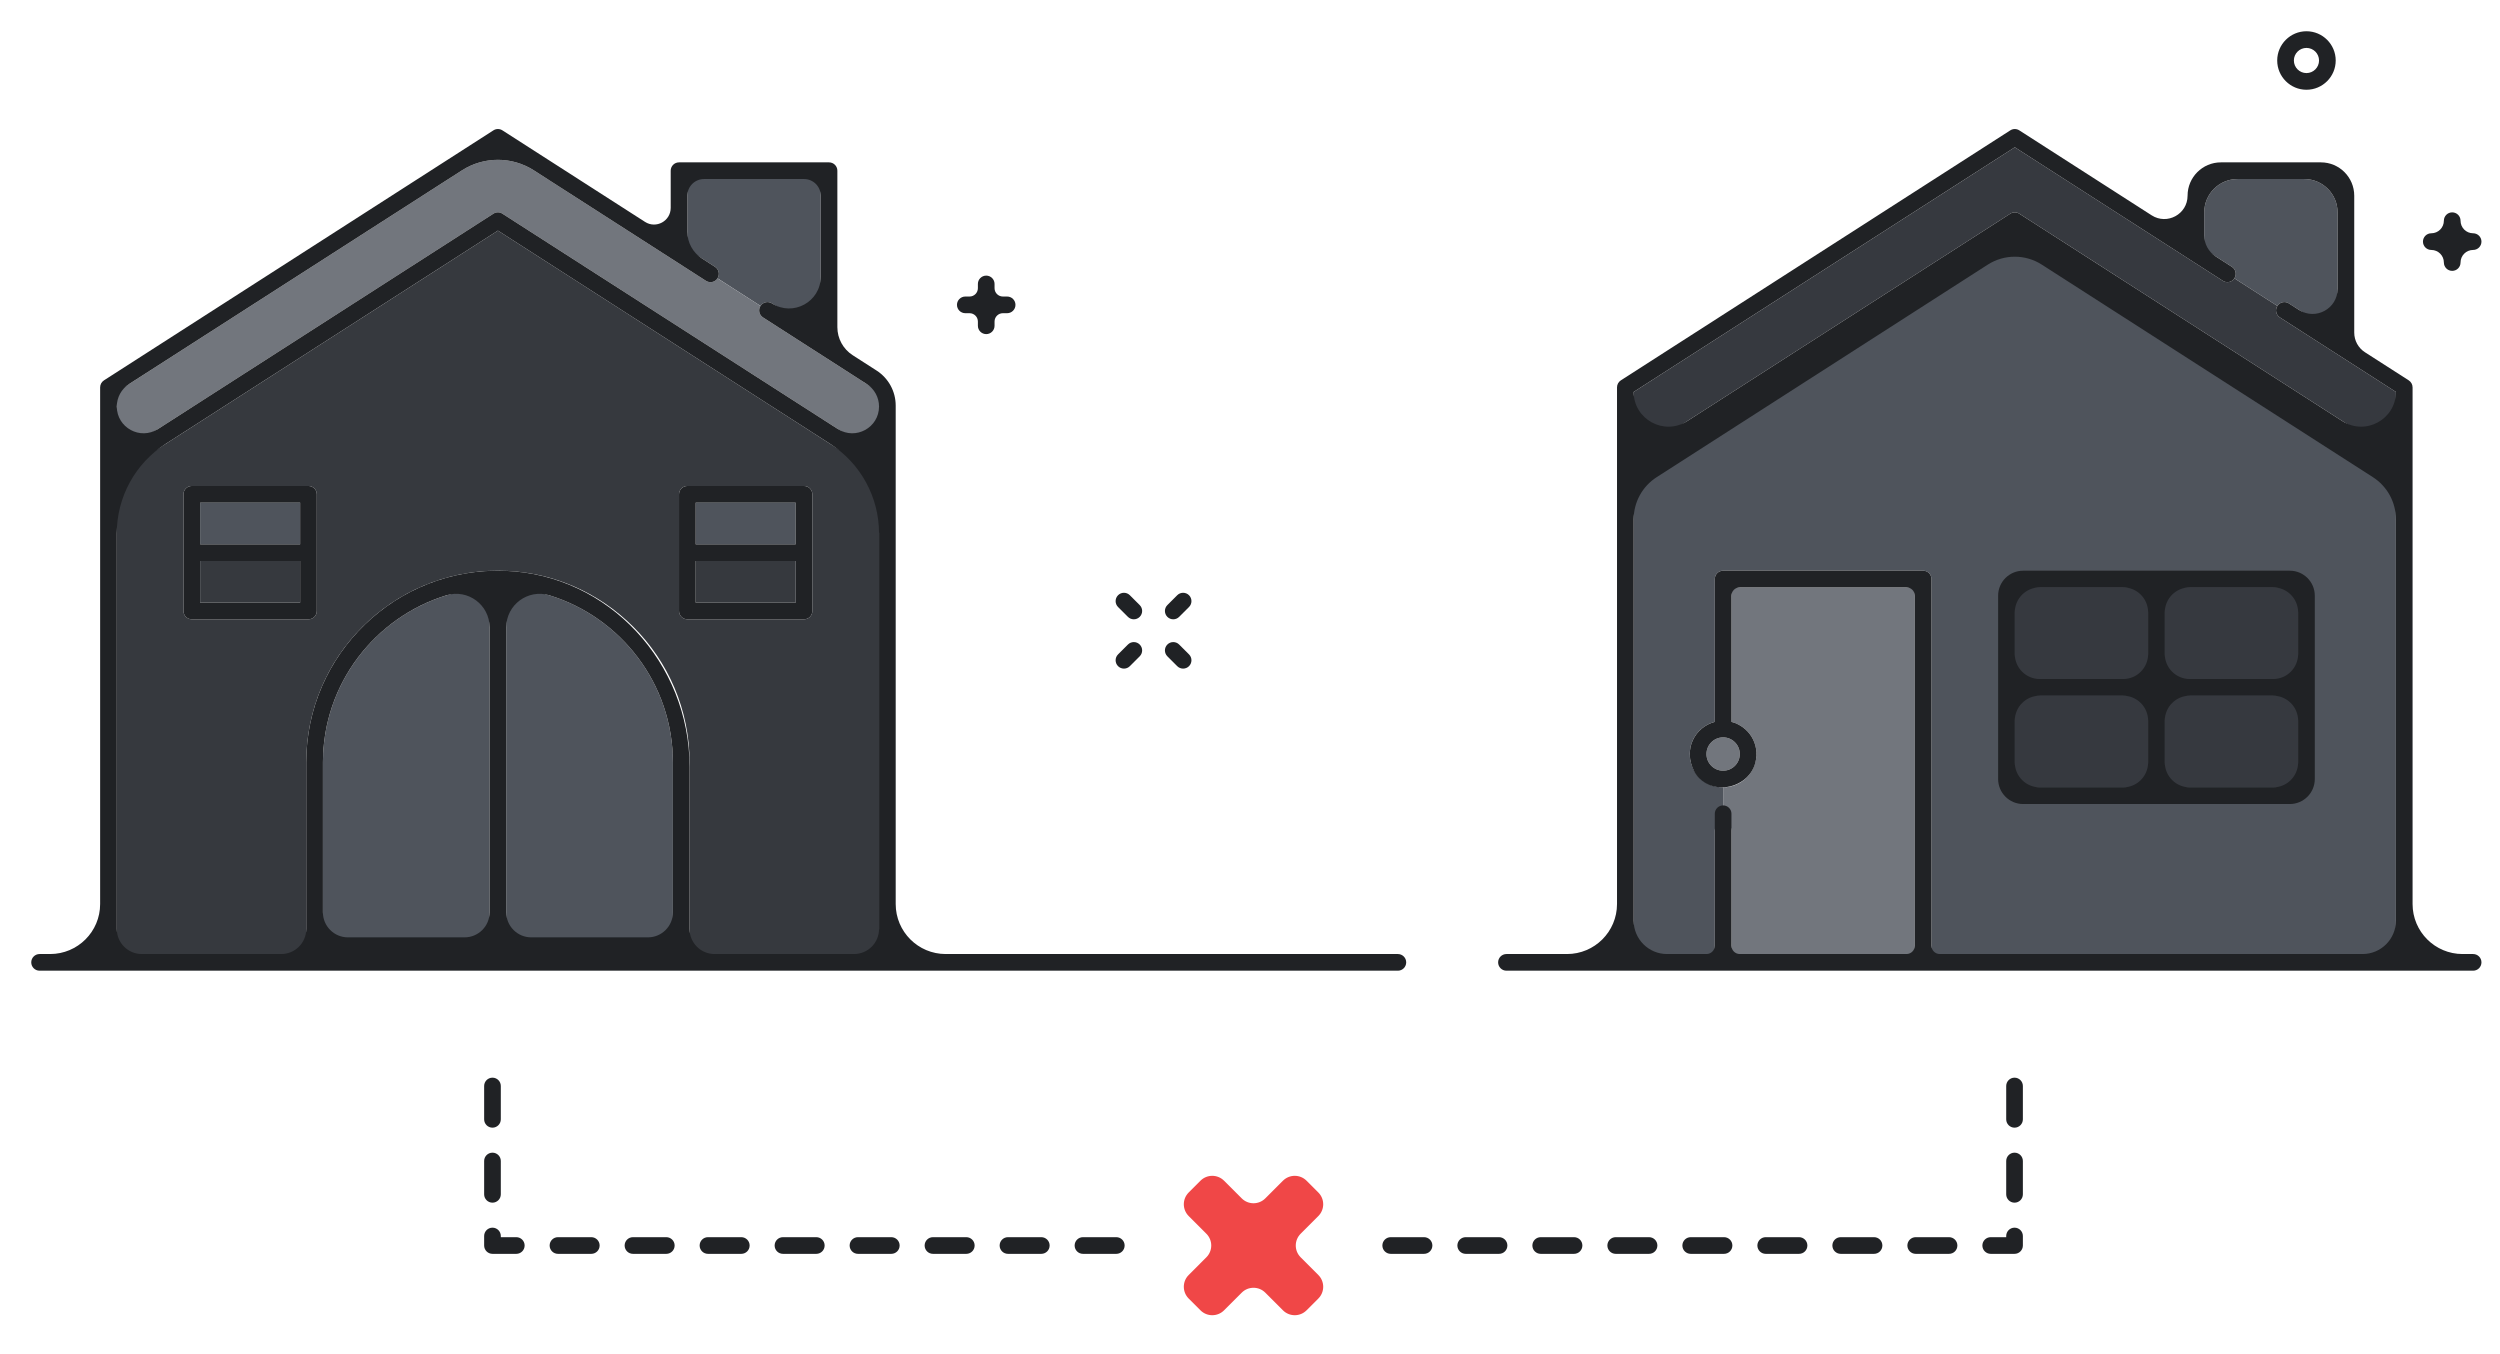
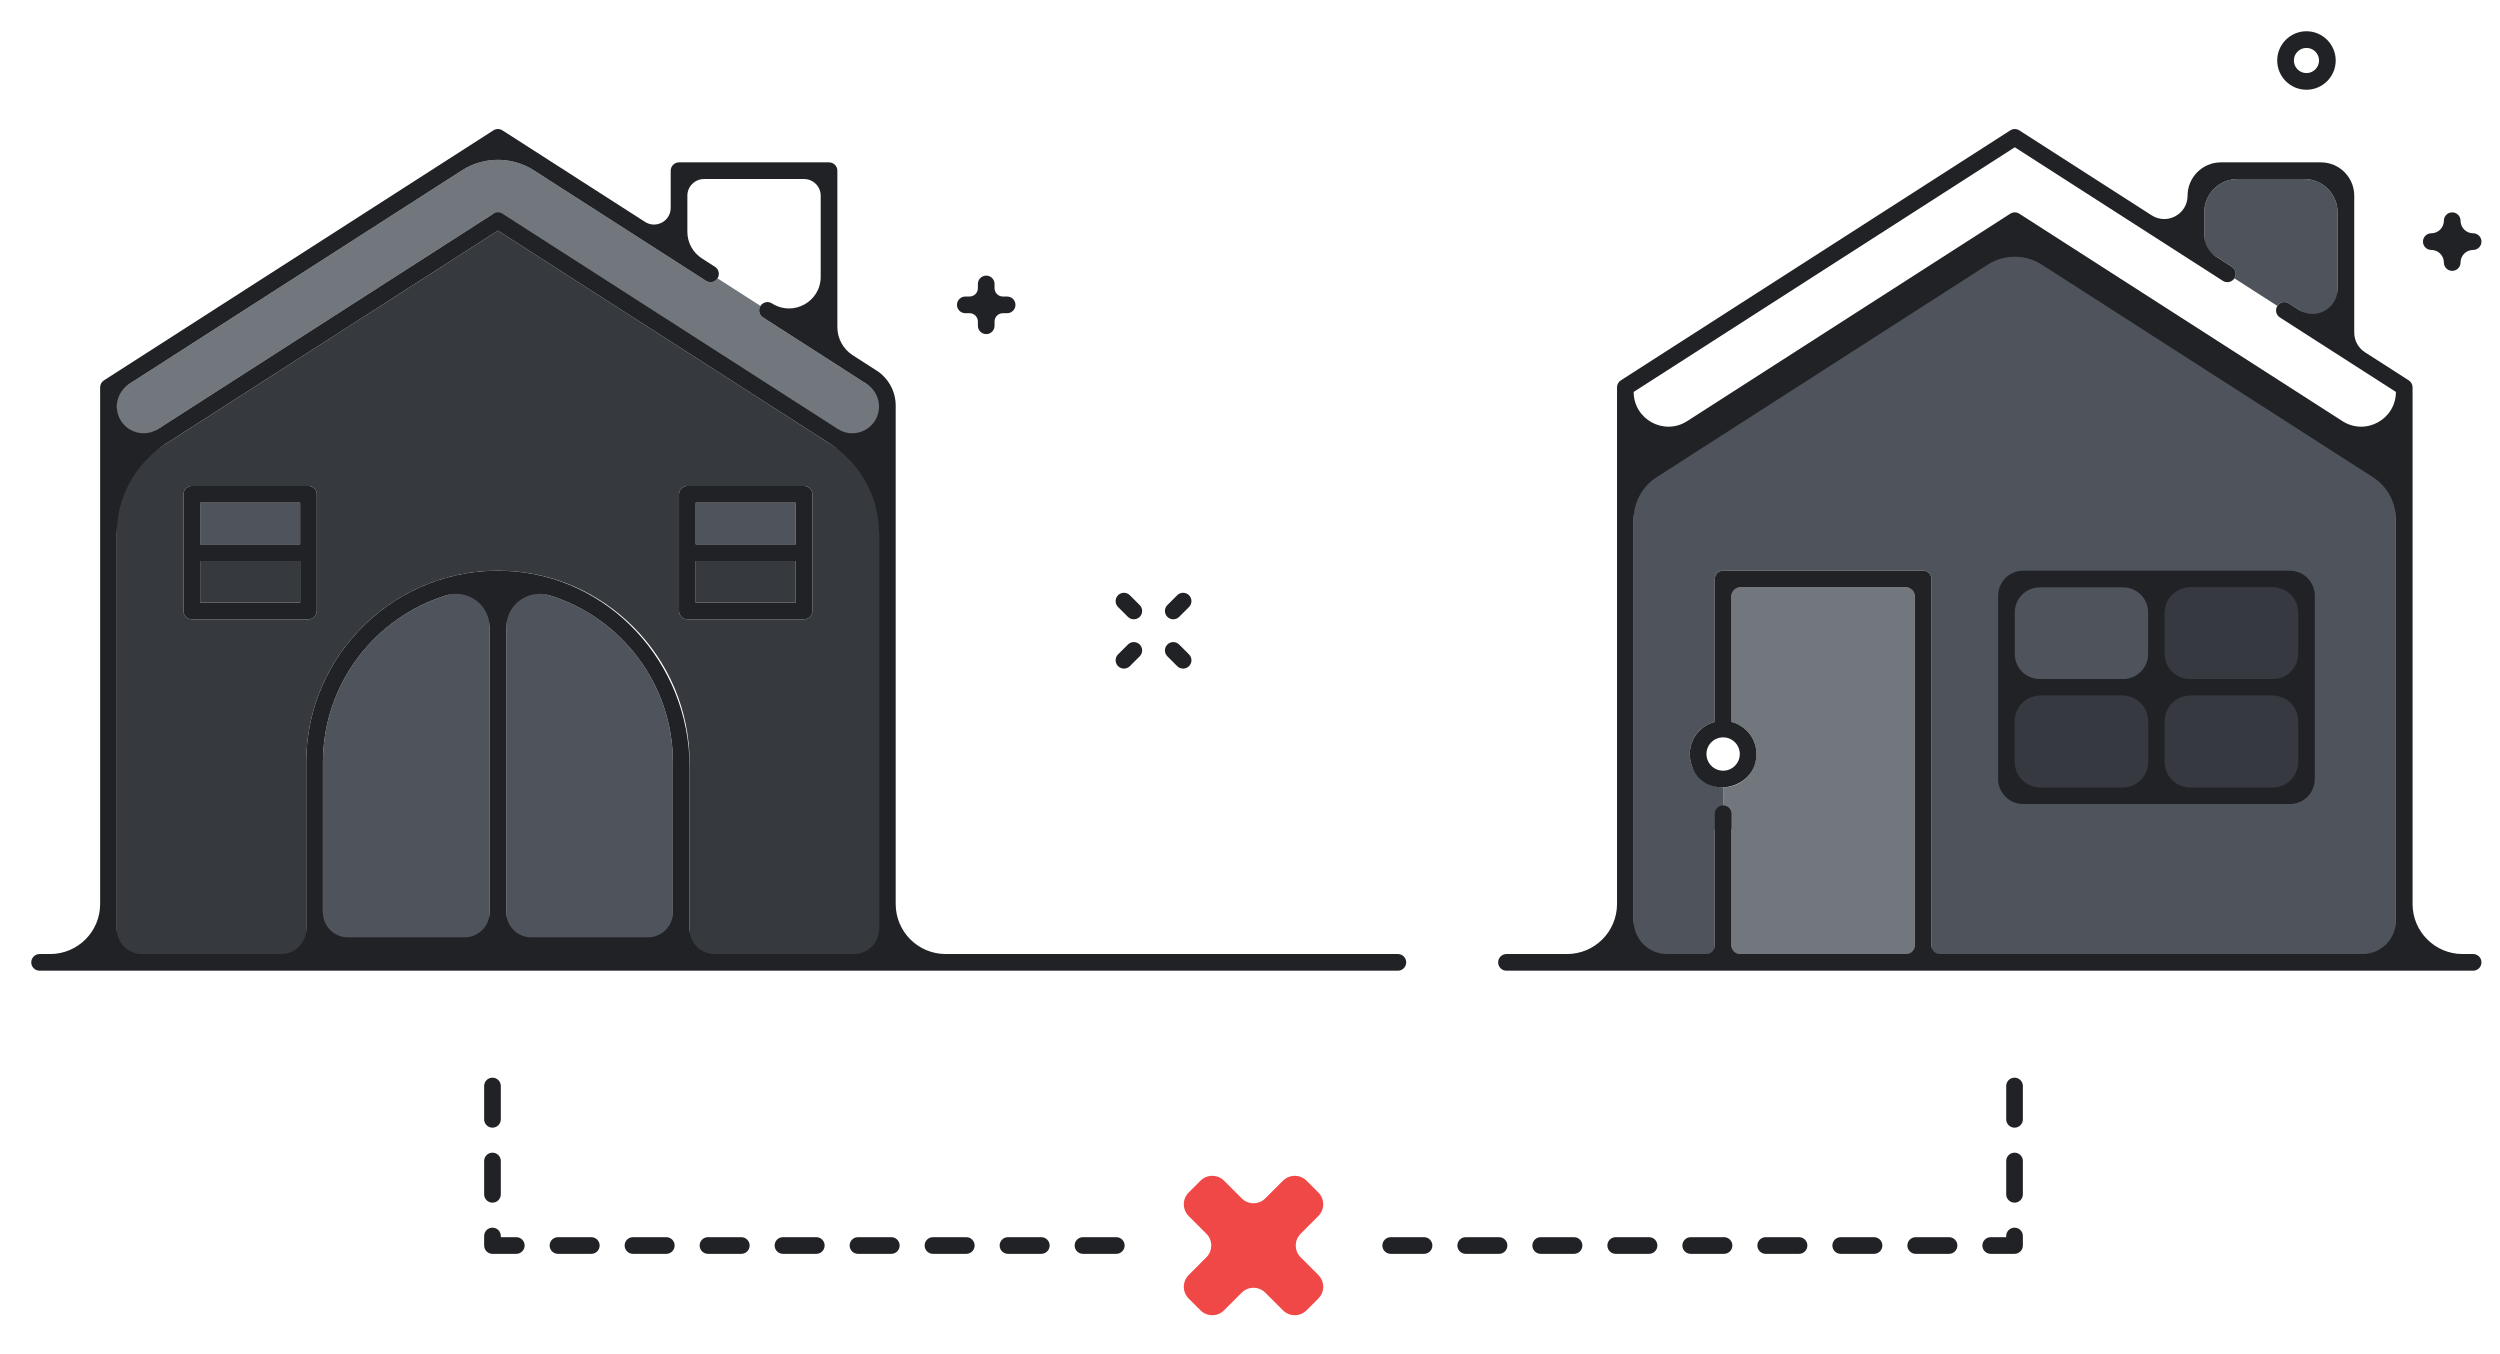
<svg xmlns="http://www.w3.org/2000/svg" width="240" height="130" viewBox="0 0 240 130">
  <g fill="none" fill-rule="evenodd" transform="translate(3 3)">
    <path fill="#202225" d="M148.108 115.769C148.55 115.769 148.908 116.128 148.908 116.569 148.908 117.011 148.55 117.369 148.108 117.369L144.908 117.369C144.467 117.369 144.108 117.011 144.108 116.569 144.108 116.128 144.467 115.769 144.908 115.769L148.108 115.769zM155.308 115.769L152.108 115.769C151.667 115.769 151.308 116.128 151.308 116.569 151.308 117.011 151.667 117.369 152.108 117.369L155.308 117.369C155.75 117.369 156.108 117.011 156.108 116.569 156.108 116.128 155.75 115.769 155.308 115.769M140.908 115.769L137.708 115.769C137.267 115.769 136.908 116.128 136.908 116.569 136.908 117.011 137.267 117.369 137.708 117.369L140.908 117.369C141.35 117.369 141.708 117.011 141.708 116.569 141.708 116.128 141.35 115.769 140.908 115.769M133.708 115.769L130.508 115.769C130.067 115.769 129.708 116.128 129.708 116.569 129.708 117.011 130.067 117.369 130.508 117.369L133.708 117.369C134.15 117.369 134.508 117.011 134.508 116.569 134.508 116.128 134.15 115.769 133.708 115.769M190.396 100.456C189.954 100.456 189.596 100.815 189.596 101.256L189.596 104.456C189.596 104.898 189.954 105.256 190.396 105.256 190.837 105.256 191.196 104.898 191.196 104.456L191.196 101.256C191.196 100.815 190.837 100.456 190.396 100.456M184.108 115.769L180.908 115.769C180.467 115.769 180.108 116.128 180.108 116.569 180.108 117.011 180.467 117.369 180.908 117.369L184.108 117.369C184.55 117.369 184.908 117.011 184.908 116.569 184.908 116.128 184.55 115.769 184.108 115.769M190.396 114.856C189.954 114.856 189.596 115.215 189.596 115.656L189.596 115.769 188.108 115.769C187.667 115.769 187.308 116.128 187.308 116.569 187.308 117.011 187.667 117.369 188.108 117.369L190.396 117.369C190.837 117.369 191.196 117.011 191.196 116.569L191.196 115.656C191.196 115.215 190.837 114.856 190.396 114.856M190.396 107.656C189.954 107.656 189.596 108.015 189.596 108.456L189.596 111.656C189.596 112.098 189.954 112.456 190.396 112.456 190.837 112.456 191.196 112.098 191.196 111.656L191.196 108.456C191.196 108.015 190.837 107.656 190.396 107.656M162.508 115.769L159.308 115.769C158.867 115.769 158.508 116.128 158.508 116.569 158.508 117.011 158.867 117.369 159.308 117.369L162.508 117.369C162.95 117.369 163.308 117.011 163.308 116.569 163.308 116.128 162.95 115.769 162.508 115.769M169.708 115.769L166.508 115.769C166.067 115.769 165.708 116.128 165.708 116.569 165.708 117.011 166.067 117.369 166.508 117.369L169.708 117.369C170.15 117.369 170.508 117.011 170.508 116.569 170.508 116.128 170.15 115.769 169.708 115.769M176.908 115.769L173.708 115.769C173.267 115.769 172.908 116.128 172.908 116.569 172.908 117.011 173.267 117.369 173.708 117.369L176.908 117.369C177.35 117.369 177.708 117.011 177.708 116.569 177.708 116.128 177.35 115.769 176.908 115.769" />
    <path fill="#F04747" d="M121.862,117.701 C121.238,117.076 121.238,116.063 121.862,115.439 L123.559,113.741 C124.184,113.116 124.184,112.103 123.559,111.479 L122.428,110.347 C121.803,109.723 120.79,109.723 120.165,110.347 L118.468,112.044 C117.843,112.669 116.83,112.669 116.206,112.044 L114.509,110.347 C113.883,109.723 112.87,109.723 112.246,110.347 L111.114,111.479 C110.49,112.103 110.49,113.116 111.114,113.741 L112.811,115.439 C113.436,116.063 113.436,117.076 112.811,117.701 L111.114,119.399 C110.49,120.023 110.49,121.036 111.114,121.661 L112.246,122.792 C112.87,123.417 113.883,123.417 114.509,122.792 L116.206,121.095 C116.83,120.47 117.843,120.47 118.468,121.095 L120.165,122.792 C120.79,123.417 121.803,123.417 122.428,122.792 L123.559,121.661 C124.184,121.036 124.184,120.023 123.559,119.399 L121.862,117.701 Z" />
    <path fill="#202225" d="M86.565 115.769L89.765 115.769C90.207 115.769 90.565 116.128 90.565 116.569 90.565 117.011 90.207 117.369 89.765 117.369L86.565 117.369C86.123 117.369 85.765 117.011 85.765 116.569 85.765 116.128 86.123 115.769 86.565 115.769M79.365 115.769L82.565 115.769C83.007 115.769 83.365 116.128 83.365 116.569 83.365 117.011 83.007 117.369 82.565 117.369L79.365 117.369C78.923 117.369 78.565 117.011 78.565 116.569 78.565 116.128 78.923 115.769 79.365 115.769M93.765 115.769L96.965 115.769C97.407 115.769 97.765 116.128 97.765 116.569 97.765 117.011 97.407 117.369 96.965 117.369L93.765 117.369C93.323 117.369 92.965 117.011 92.965 116.569 92.965 116.128 93.323 115.769 93.765 115.769M100.965 115.769L104.165 115.769C104.607 115.769 104.965 116.128 104.965 116.569 104.965 117.011 104.607 117.369 104.165 117.369L100.965 117.369C100.523 117.369 100.165 117.011 100.165 116.569 100.165 116.128 100.523 115.769 100.965 115.769M44.278 100.456C44.72 100.456 45.078 100.815 45.078 101.256L45.078 104.456C45.078 104.898 44.72 105.256 44.278 105.256 43.836 105.256 43.478 104.898 43.478 104.456L43.478 101.256C43.478 100.815 43.836 100.456 44.278 100.456M50.565 115.769L53.765 115.769C54.207 115.769 54.565 116.128 54.565 116.569 54.565 117.011 54.207 117.369 53.765 117.369L50.565 117.369C50.123 117.369 49.765 117.011 49.765 116.569 49.765 116.128 50.123 115.769 50.565 115.769M44.278 114.856C44.72 114.856 45.078 115.215 45.078 115.656L45.078 115.769 46.565 115.769C47.007 115.769 47.365 116.128 47.365 116.569 47.365 117.011 47.007 117.369 46.565 117.369L44.278 117.369C43.836 117.369 43.478 117.011 43.478 116.569L43.478 115.656C43.478 115.215 43.836 114.856 44.278 114.856M44.278 107.656C44.72 107.656 45.078 108.015 45.078 108.456L45.078 111.656C45.078 112.098 44.72 112.456 44.278 112.456 43.836 112.456 43.478 112.098 43.478 111.656L43.478 108.456C43.478 108.015 43.836 107.656 44.278 107.656M72.165 115.769L75.365 115.769C75.807 115.769 76.165 116.128 76.165 116.569 76.165 117.011 75.807 117.369 75.365 117.369L72.165 117.369C71.723 117.369 71.365 117.011 71.365 116.569 71.365 116.128 71.723 115.769 72.165 115.769M64.965 115.769L68.165 115.769C68.607 115.769 68.965 116.128 68.965 116.569 68.965 117.011 68.607 117.369 68.165 117.369L64.965 117.369C64.523 117.369 64.165 117.011 64.165 116.569 64.165 116.128 64.523 115.769 64.965 115.769M57.765 115.769L60.965 115.769C61.407 115.769 61.765 116.128 61.765 116.569 61.765 117.011 61.407 117.369 60.965 117.369L57.765 117.369C57.323 117.369 56.965 117.011 56.965 116.569 56.965 116.128 57.323 115.769 57.765 115.769" />
    <path fill="#4F545C" d="M216.732,26.128 L221.407,29.128 L221.407,17.387 C221.407,15.62 219.974,14.187 218.207,14.187 L211.807,14.187 C210.039,14.187 208.607,15.62 208.607,17.387 L208.607,20.912 L211.261,22.615 C211.632,22.854 211.74,23.348 211.502,23.72 L215.627,26.368 C215.866,25.996 216.361,25.889 216.732,26.128" />
-     <path fill="#36393F" d="M190.42,11.138 L153.834,34.624 L153.834,40.723 L189.988,17.514 C190.251,17.344 190.589,17.344 190.852,17.514 L227.007,40.723 L227.007,34.624 L215.868,27.474 C215.496,27.235 215.388,26.74 215.627,26.369 L211.502,23.72 C211.263,24.092 210.768,24.2 210.397,23.961 L190.42,11.138 Z" />
    <path fill="#4F545C" d="M161.62,76.72 C161.62,76.278 161.979,75.92 162.42,75.92 L162.42,72.586 C160.655,72.586 159.22,71.151 159.22,69.386 C159.22,67.901 160.244,66.658 161.62,66.301 L161.62,52.586 C161.62,52.145 161.979,51.786 162.42,51.786 L181.62,51.786 C182.062,51.786 182.42,52.145 182.42,52.586 L182.42,88.586 L227.007,88.586 L227.007,80.586 L227.007,42.624 L190.42,19.138 L153.834,42.624 L153.834,80.586 L153.834,88.586 L161.62,88.586 L161.62,76.72 Z" />
    <polygon fill="#36393F" points="204.82 72.587 217.62 72.587 217.62 63.787 204.82 63.787" />
    <polygon fill="#36393F" points="190.42 72.587 203.22 72.587 203.22 63.787 190.42 63.787" />
    <polygon fill="#36393F" points="204.82 62.187 217.62 62.187 217.62 53.387 204.82 53.387" />
-     <polygon fill="#36393F" points="190.42 62.187 203.22 62.187 203.22 53.387 190.42 53.387" />
    <path fill="#72767D" d="M162.42,75.92 C162.862,75.92 163.22,76.278 163.22,76.72 L163.22,88.586 L180.82,88.586 L180.82,53.386 L163.22,53.386 L163.22,66.301 C164.596,66.658 165.62,67.901 165.62,69.386 C165.62,71.151 164.185,72.586 162.42,72.586 L162.42,75.92 Z" />
-     <path fill="#72767D" d="M164.02,69.387 C164.02,68.504 163.303,67.787 162.42,67.787 C161.538,67.787 160.82,68.504 160.82,69.387 C160.82,70.269 161.538,70.987 162.42,70.987 C163.303,70.987 164.02,70.269 164.02,69.387" />
-     <path fill="#4F545C" d="M71.112,26.128 L75.786,29.128 L75.786,14.187 L62.986,14.187 L62.986,20.912 L65.641,22.615 C66.012,22.854 66.12,23.348 65.882,23.72 L65.882,23.72 L70.007,26.368 C70.246,25.996 70.741,25.889 71.112,26.128" />
-     <path fill="#72767D" d="M41.343,13.357 L8.213,34.624 L8.213,40.724 L44.368,17.514 C44.631,17.344 44.968,17.344 45.232,17.514 L81.387,40.724 L81.387,34.624 L70.248,27.474 C69.876,27.235 69.768,26.74 70.007,26.368 L65.881,23.72 C65.643,24.092 65.148,24.2 64.776,23.961 L48.257,13.357 C46.151,12.005 43.449,12.005 41.343,13.357" />
+     <path fill="#72767D" d="M41.343,13.357 L8.213,34.624 L8.213,40.724 L44.368,17.514 L81.387,40.724 L81.387,34.624 L70.248,27.474 C69.876,27.235 69.768,26.74 70.007,26.368 L65.881,23.72 C65.643,24.092 65.148,24.2 64.776,23.961 L48.257,13.357 C46.151,12.005 43.449,12.005 41.343,13.357" />
    <path fill="#36393E" d="M14.613,44.454 C14.613,44.012 14.972,43.654 15.413,43.654 L26.613,43.654 C27.055,43.654 27.413,44.012 27.413,44.454 L27.413,55.654 C27.413,56.095 27.055,56.454 26.613,56.454 L15.413,56.454 C14.972,56.454 14.613,56.095 14.613,55.654 L14.613,44.454 Z M62.987,56.454 C62.545,56.454 62.187,56.095 62.187,55.654 L62.187,44.454 C62.187,44.012 62.545,43.654 62.987,43.654 L74.187,43.654 C74.628,43.654 74.987,44.012 74.987,44.454 L74.987,55.654 C74.987,56.095 74.628,56.454 74.187,56.454 L62.987,56.454 Z M26.4,70.187 C26.4,60.041 34.654,51.787 44.8,51.787 C54.946,51.787 63.2,60.041 63.2,70.187 L63.2,88.587 L81.387,88.587 L81.387,80.587 L81.387,42.624 L44.8,19.138 L8.213,42.624 L8.213,80.587 L8.213,88.587 L26.4,88.587 L26.4,70.187 Z" />
    <path fill="#4F545C" d="M61.6 70.187C61.6 61.193 54.491 53.849 45.6 53.428L45.6 88.587 61.6 88.587 61.6 70.187zM44 53.428C35.109 53.849 28 61.194 28 70.187L28 88.587 44 88.587 44 53.428z" />
    <polygon fill="#36393E" points="16.213 54.854 25.813 54.854 25.813 50.854 16.213 50.854" />
    <polygon fill="#4F545C" points="16.213 49.254 25.813 49.254 25.813 45.254 16.213 45.254" />
    <polygon fill="#36393E" points="63.786 54.854 73.386 54.854 73.386 50.854 63.786 50.854" />
    <polygon fill="#4F545C" points="63.786 49.254 73.386 49.254 73.386 45.254 63.786 45.254" />
    <path fill="#202225" d="M89.669 27.067L90.077 27.067C90.519 27.067 90.877 27.425 90.877 27.867L90.877 28.275C90.877 28.717 91.236 29.075 91.677 29.075 92.119 29.075 92.477 28.717 92.477 28.275L92.477 27.867C92.477 27.425 92.836 27.067 93.277 27.067L93.685 27.067C94.127 27.067 94.485 26.709 94.485 26.267 94.485 25.825 94.127 25.467 93.685 25.467L93.277 25.467C92.836 25.467 92.477 25.109 92.477 24.667L92.477 24.259C92.477 23.817 92.119 23.459 91.677 23.459 91.236 23.459 90.877 23.817 90.877 24.259L90.877 24.667C90.877 25.109 90.519 25.467 90.077 25.467L89.669 25.467C89.228 25.467 88.869 25.825 88.869 26.267 88.869 26.709 89.228 27.067 89.669 27.067M230.404 20.995L230.404 20.995C231.071 20.995 231.612 21.536 231.612 22.203 231.612 22.645 231.97 23.003 232.412 23.003 232.854 23.003 233.212 22.645 233.212 22.203 233.212 21.536 233.753 20.995 234.42 20.995L234.42 20.995C234.862 20.995 235.22 20.637 235.22 20.195 235.22 19.753 234.862 19.395 234.42 19.395L234.42 19.395C233.753 19.395 233.212 18.854 233.212 18.187L233.212 18.187C233.212 17.745 232.854 17.387 232.412 17.387 231.97 17.387 231.612 17.745 231.612 18.187L231.612 18.187C231.612 18.854 231.071 19.395 230.404 19.395 229.962 19.395 229.604 19.753 229.604 20.195 229.604 20.637 229.962 20.995 230.404 20.995M109.633 56.454C109.837 56.454 110.042 56.375 110.198 56.219L111.145 55.273C111.457 54.96 111.457 54.454 111.145 54.142 110.833 53.829 110.326 53.829 110.013 54.142L109.067 55.088C108.754 55.401 108.754 55.906 109.067 56.219 109.223 56.375 109.428 56.454 109.633 56.454M104.899 61.187C105.104 61.187 105.309 61.108 105.465 60.952L106.412 60.006C106.724 59.694 106.724 59.187 106.412 58.875 106.099 58.562 105.593 58.562 105.281 58.875L104.334 59.821C104.021 60.133 104.021 60.64 104.334 60.952 104.49 61.108 104.695 61.187 104.899 61.187M110.014 60.952C110.17 61.108 110.374 61.187 110.579 61.187 110.784 61.187 110.989 61.108 111.145 60.952 111.458 60.64 111.458 60.134 111.145 59.821L110.198 58.875C109.886 58.562 109.38 58.562 109.067 58.875 108.754 59.187 108.754 59.693 109.067 60.006L110.014 60.952zM105.281 56.219C105.437 56.375 105.641 56.454 105.846 56.454 106.051 56.454 106.256 56.375 106.412 56.219 106.725 55.906 106.725 55.4 106.412 55.088L105.465 54.142C105.153 53.829 104.645 53.829 104.333 54.142 104.021 54.454 104.021 54.961 104.333 55.273L105.281 56.219zM218.42 1.6C219.086 1.6 219.628 2.141 219.628 2.808 219.628 3.473 219.086 4.016 218.42 4.016 217.754 4.016 217.212 3.473 217.212 2.808 217.212 2.141 217.754 1.6 218.42 1.6M218.42 5.616C219.968 5.616 221.228 4.356 221.228 2.808 221.228 1.26 219.968-0 218.42-0 216.871-0 215.612 1.26 215.612 2.808 215.612 4.356 216.871 5.616 218.42 5.616M192.82 63.787L200.82 63.787C202.146 63.787 203.22 64.861 203.22 66.187L203.22 70.187C203.22 71.512 202.146 72.587 200.82 72.587L192.82 72.587C191.495 72.587 190.42 71.512 190.42 70.187L190.42 66.187C190.42 64.861 191.495 63.787 192.82 63.787M192.82 53.387L200.82 53.387C202.146 53.387 203.22 54.461 203.22 55.787L203.22 59.787C203.22 61.112 202.146 62.187 200.82 62.187L192.82 62.187C191.495 62.187 190.42 61.112 190.42 59.787L190.42 55.787C190.42 54.461 191.495 53.387 192.82 53.387M207.22 63.787L215.22 63.787C216.546 63.787 217.62 64.861 217.62 66.187L217.62 70.187C217.62 71.512 216.546 72.587 215.22 72.587L207.22 72.587C205.895 72.587 204.82 71.512 204.82 70.187L204.82 66.187C204.82 64.861 205.895 63.787 207.22 63.787M207.22 53.387L215.22 53.387C216.546 53.387 217.62 54.461 217.62 55.787L217.62 59.787C217.62 61.112 216.546 62.187 215.22 62.187L207.22 62.187C205.895 62.187 204.82 61.112 204.82 59.787L204.82 55.787C204.82 54.461 205.895 53.387 207.22 53.387M188.82 54.187L188.82 71.787C188.82 73.112 189.895 74.187 191.22 74.187L216.82 74.187C218.146 74.187 219.22 73.112 219.22 71.787L219.22 54.187C219.22 52.861 218.146 51.787 216.82 51.787L191.22 51.787C189.895 51.787 188.82 52.861 188.82 54.187" />
    <path fill="#202225" d="M227.007 34.624C227.007 37.259 224.092 38.852 221.874 37.428L190.852 17.514C190.589 17.344 190.252 17.344 189.988 17.514L158.966 37.428C156.748 38.852 153.833 37.259 153.833 34.624L190.42 11.138 210.396 23.961C210.768 24.2 211.263 24.092 211.502 23.72 211.74 23.349 211.632 22.854 211.26 22.615L209.71 21.62C209.023 21.178 208.607 20.418 208.607 19.6L208.607 17.387C208.607 15.62 210.04 14.187 211.807 14.187L218.207 14.187C219.974 14.187 221.407 15.62 221.407 17.387L221.407 24.736C221.407 26.634 219.308 27.781 217.71 26.756L216.732 26.127C216.361 25.889 215.866 25.997 215.627 26.369 215.388 26.741 215.496 27.235 215.868 27.474L227.007 34.624zM164.02 69.387C164.02 70.27 163.303 70.987 162.42 70.987 161.538 70.987 160.82 70.27 160.82 69.387 160.82 68.505 161.538 67.787 162.42 67.787 163.303 67.787 164.02 68.505 164.02 69.387L164.02 69.387zM227.007 80.587L227.007 85.387C227.007 87.154 225.574 88.587 223.807 88.587L183.22 88.587C182.778 88.587 182.42 88.229 182.42 87.787L182.42 52.587C182.42 52.145 182.062 51.787 181.62 51.787L162.42 51.787C161.978 51.787 161.62 52.145 161.62 52.587L161.62 66.301C159.747 66.788 158.527 68.913 159.652 71.063 160.156 72.025 161.198 72.587 162.284 72.587 163.764 72.587 165.155 71.648 165.516 70.212 165.978 68.378 164.844 66.723 163.22 66.301L163.22 54.187C163.22 53.745 163.578 53.387 164.02 53.387L180.02 53.387C180.462 53.387 180.82 53.745 180.82 54.187L180.82 87.787C180.82 88.229 180.462 88.587 180.02 88.587L164.02 88.587C163.578 88.587 163.22 88.229 163.22 87.787L163.22 75.119C163.22 74.677 162.862 74.319 162.42 74.319 161.978 74.319 161.62 74.677 161.62 75.119L161.62 87.787C161.62 88.229 161.262 88.587 160.82 88.587L157.033 88.587C155.266 88.587 153.833 87.154 153.833 85.387L153.833 80.587 153.833 46.848C153.833 45.214 154.665 43.691 156.04 42.809L187.827 22.404C189.407 21.39 191.433 21.39 193.013 22.404L224.8 42.809C226.175 43.691 227.007 45.214 227.007 46.848L227.007 80.587zM234.42 88.587L233.407 88.587C230.756 88.587 228.607 86.438 228.607 83.787L228.607 81.387 228.607 42.187 228.607 34.188C228.607 33.915 228.468 33.661 228.239 33.514L224.036 30.816C223.395 30.405 223.007 29.694 223.007 28.932L223.007 15.787C223.007 14.02 221.574 12.587 219.807 12.587L210.207 12.587C208.44 12.587 207.007 14.02 207.007 15.787 207.007 17.558 205.048 18.627 203.559 17.671L190.852 9.514C190.589 9.344 190.252 9.344 189.988 9.514L152.601 33.514C152.372 33.661 152.233 33.914 152.233 34.187L152.233 42.187 152.233 81.387 152.233 83.787C152.233 86.438 150.084 88.587 147.433 88.587L141.62 88.587C141.178 88.587 140.82 88.945 140.82 89.387 140.82 89.829 141.178 90.187 141.62 90.187L234.42 90.187C234.862 90.187 235.22 89.829 235.22 89.387 235.22 88.945 234.862 88.587 234.42 88.587L234.42 88.587zM16.213 49.254L25.813 49.254 25.813 45.254 16.213 45.254 16.213 49.254zM16.213 54.854L25.813 54.854 25.813 50.854 16.213 50.854 16.213 54.854zM26.613 43.654L15.413 43.654C14.971 43.654 14.613 44.012 14.613 44.454L14.613 55.654C14.613 56.095 14.971 56.454 15.413 56.454L26.613 56.454C27.055 56.454 27.413 56.095 27.413 55.654L27.413 44.454C27.413 44.012 27.055 43.654 26.613 43.654L26.613 43.654zM63.786 54.854L73.386 54.854 73.386 50.854 63.786 50.854 63.786 54.854zM63.786 49.254L73.386 49.254 73.386 45.254 63.786 45.254 63.786 49.254zM62.986 56.454L74.186 56.454C74.628 56.454 74.986 56.095 74.986 55.654L74.986 44.454C74.986 44.012 74.628 43.654 74.186 43.654L62.986 43.654C62.545 43.654 62.186 44.012 62.186 44.454L62.186 55.654C62.186 56.095 62.545 56.454 62.986 56.454L62.986 56.454z" />
    <path fill="#202225" d="M81.387,36.026 C81.387,38.056 79.142,39.282 77.435,38.186 L45.232,17.514 C44.969,17.344 44.631,17.344 44.368,17.514 L12.166,38.186 C10.458,39.282 8.213,38.056 8.213,36.026 C8.213,35.153 8.658,34.339 9.393,33.866 L41.343,13.358 C43.449,12.005 46.151,12.005 48.257,13.358 L64.776,23.961 C65.147,24.2 65.643,24.092 65.882,23.721 L65.882,23.72 C66.12,23.349 66.012,22.854 65.64,22.615 L64.383,21.807 C63.513,21.249 62.987,20.286 62.987,19.254 L62.987,15.787 C62.987,14.903 63.703,14.187 64.587,14.187 L74.187,14.187 C75.071,14.187 75.787,14.903 75.787,15.787 L75.787,23.574 C75.787,25.974 73.132,27.425 71.112,26.127 C70.74,25.889 70.246,25.996 70.007,26.369 C69.768,26.741 69.876,27.235 70.248,27.474 L80.207,33.866 C80.942,34.339 81.387,35.153 81.387,36.026 L81.387,36.026 Z M81.387,80.587 L81.387,86.187 C81.387,87.513 80.312,88.587 78.987,88.587 L65.6,88.587 C64.275,88.587 63.2,87.513 63.2,86.187 L63.2,70.639 C63.2,60.675 55.467,52.177 45.51,51.801 C35.043,51.405 26.4,59.806 26.4,70.187 L26.4,86.187 C26.4,87.513 25.326,88.587 24,88.587 L10.613,88.587 C9.287,88.587 8.213,87.513 8.213,86.187 L8.213,80.587 L8.213,48.196 C8.213,44.724 9.98,41.49 12.903,39.614 L44.8,19.138 L76.698,39.614 C79.62,41.49 81.387,44.724 81.387,48.196 L81.387,80.587 Z M59.2,86.986 L48,86.986 C46.675,86.986 45.6,85.911 45.6,84.586 L45.6,57.215 C45.6,55.063 47.685,53.517 49.741,54.15 C56.6,56.262 61.6,62.644 61.6,70.187 L61.6,84.586 C61.6,85.911 60.526,86.986 59.2,86.986 L59.2,86.986 Z M41.6,86.986 L30.4,86.986 C29.075,86.986 28,85.911 28,84.586 L28,70.187 C28,62.644 33,56.262 39.859,54.15 C41.915,53.517 44,55.063 44,57.215 L44,84.586 C44,85.911 42.926,86.986 41.6,86.986 L41.6,86.986 Z M131.195,88.587 L87.787,88.587 C85.136,88.587 82.987,86.438 82.987,83.787 L82.987,81.387 L82.987,42.187 L82.987,35.936 C82.987,34.574 82.294,33.306 81.147,32.57 L78.858,31.1 C77.941,30.511 77.387,29.497 77.387,28.407 L77.387,13.387 C77.387,12.945 77.029,12.587 76.587,12.587 L62.187,12.587 C61.745,12.587 61.387,12.945 61.387,13.387 L61.387,16.956 C61.387,18.222 59.987,18.986 58.923,18.302 L45.232,9.514 C44.969,9.344 44.631,9.344 44.368,9.514 L6.981,33.514 C6.752,33.661 6.613,33.914 6.613,34.187 L6.613,42.187 L6.613,81.387 L6.613,83.787 C6.613,86.438 4.464,88.587 1.813,88.587 L0.8,88.587 C0.358,88.587 0,88.945 0,89.387 C0,89.829 0.358,90.187 0.8,90.187 L131.195,90.187 C131.637,90.187 131.995,89.829 131.995,89.387 C131.995,88.945 131.637,88.587 131.195,88.587 L131.195,88.587 Z" />
  </g>
</svg>